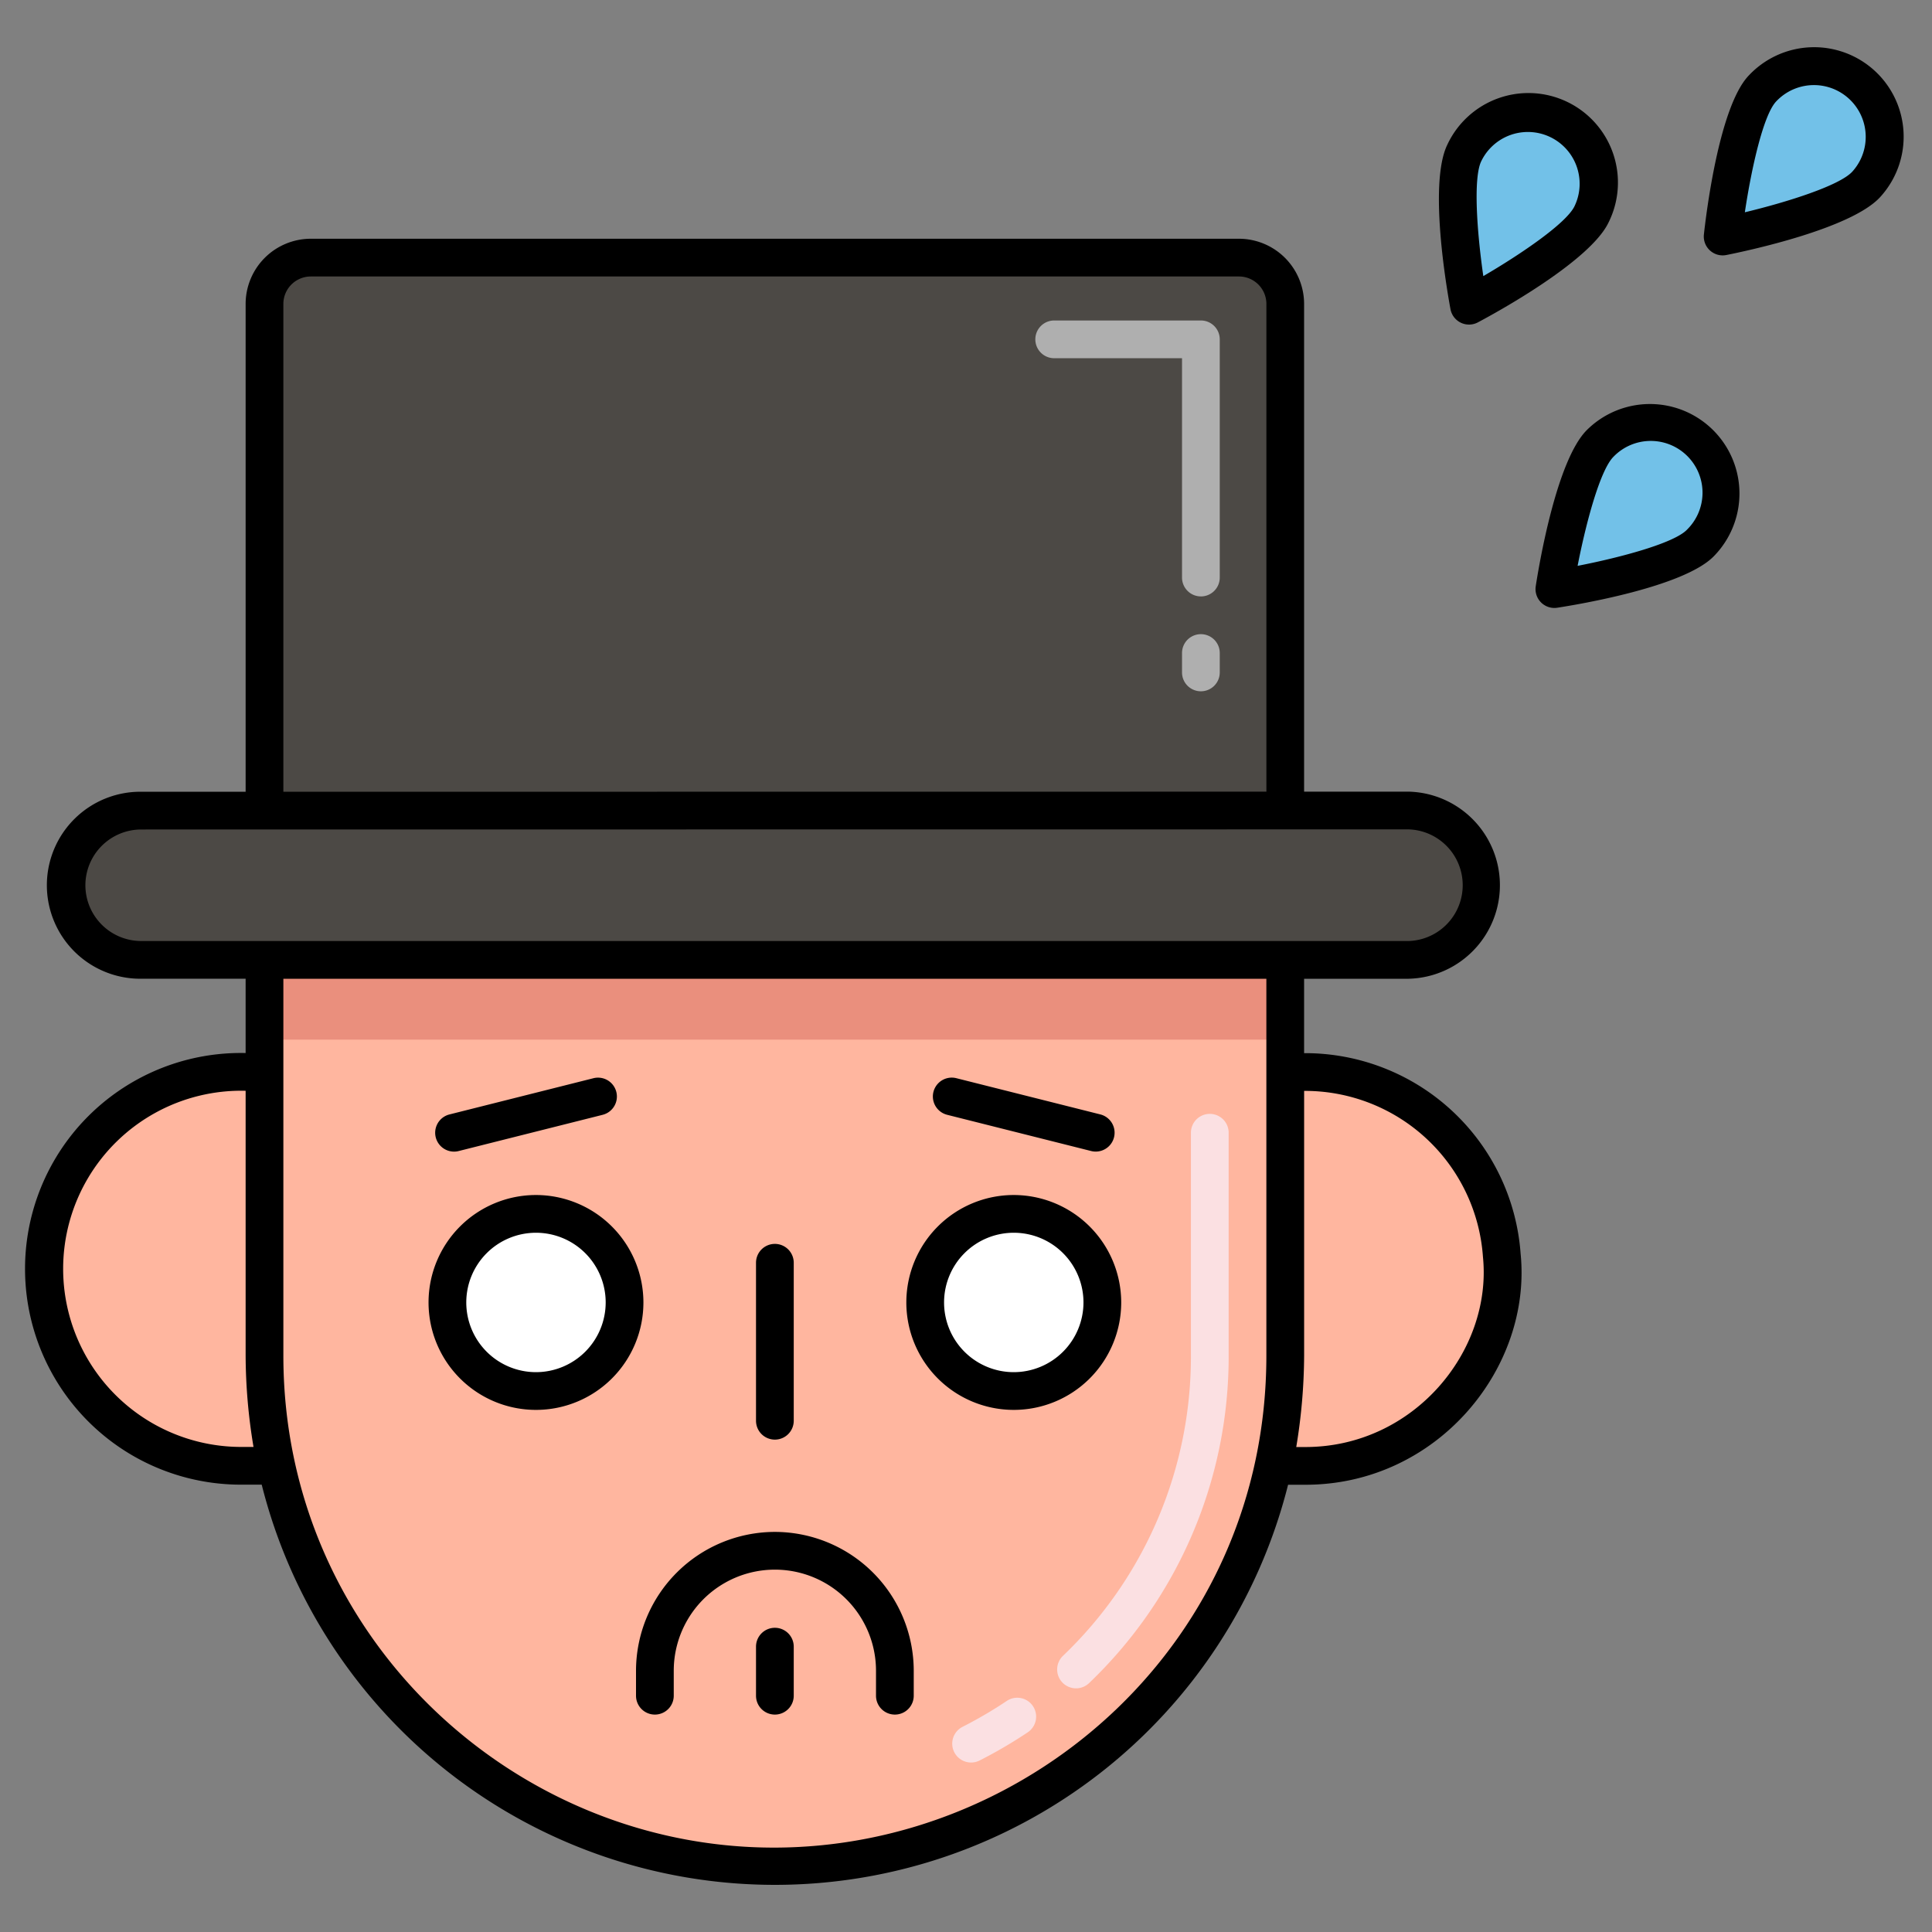
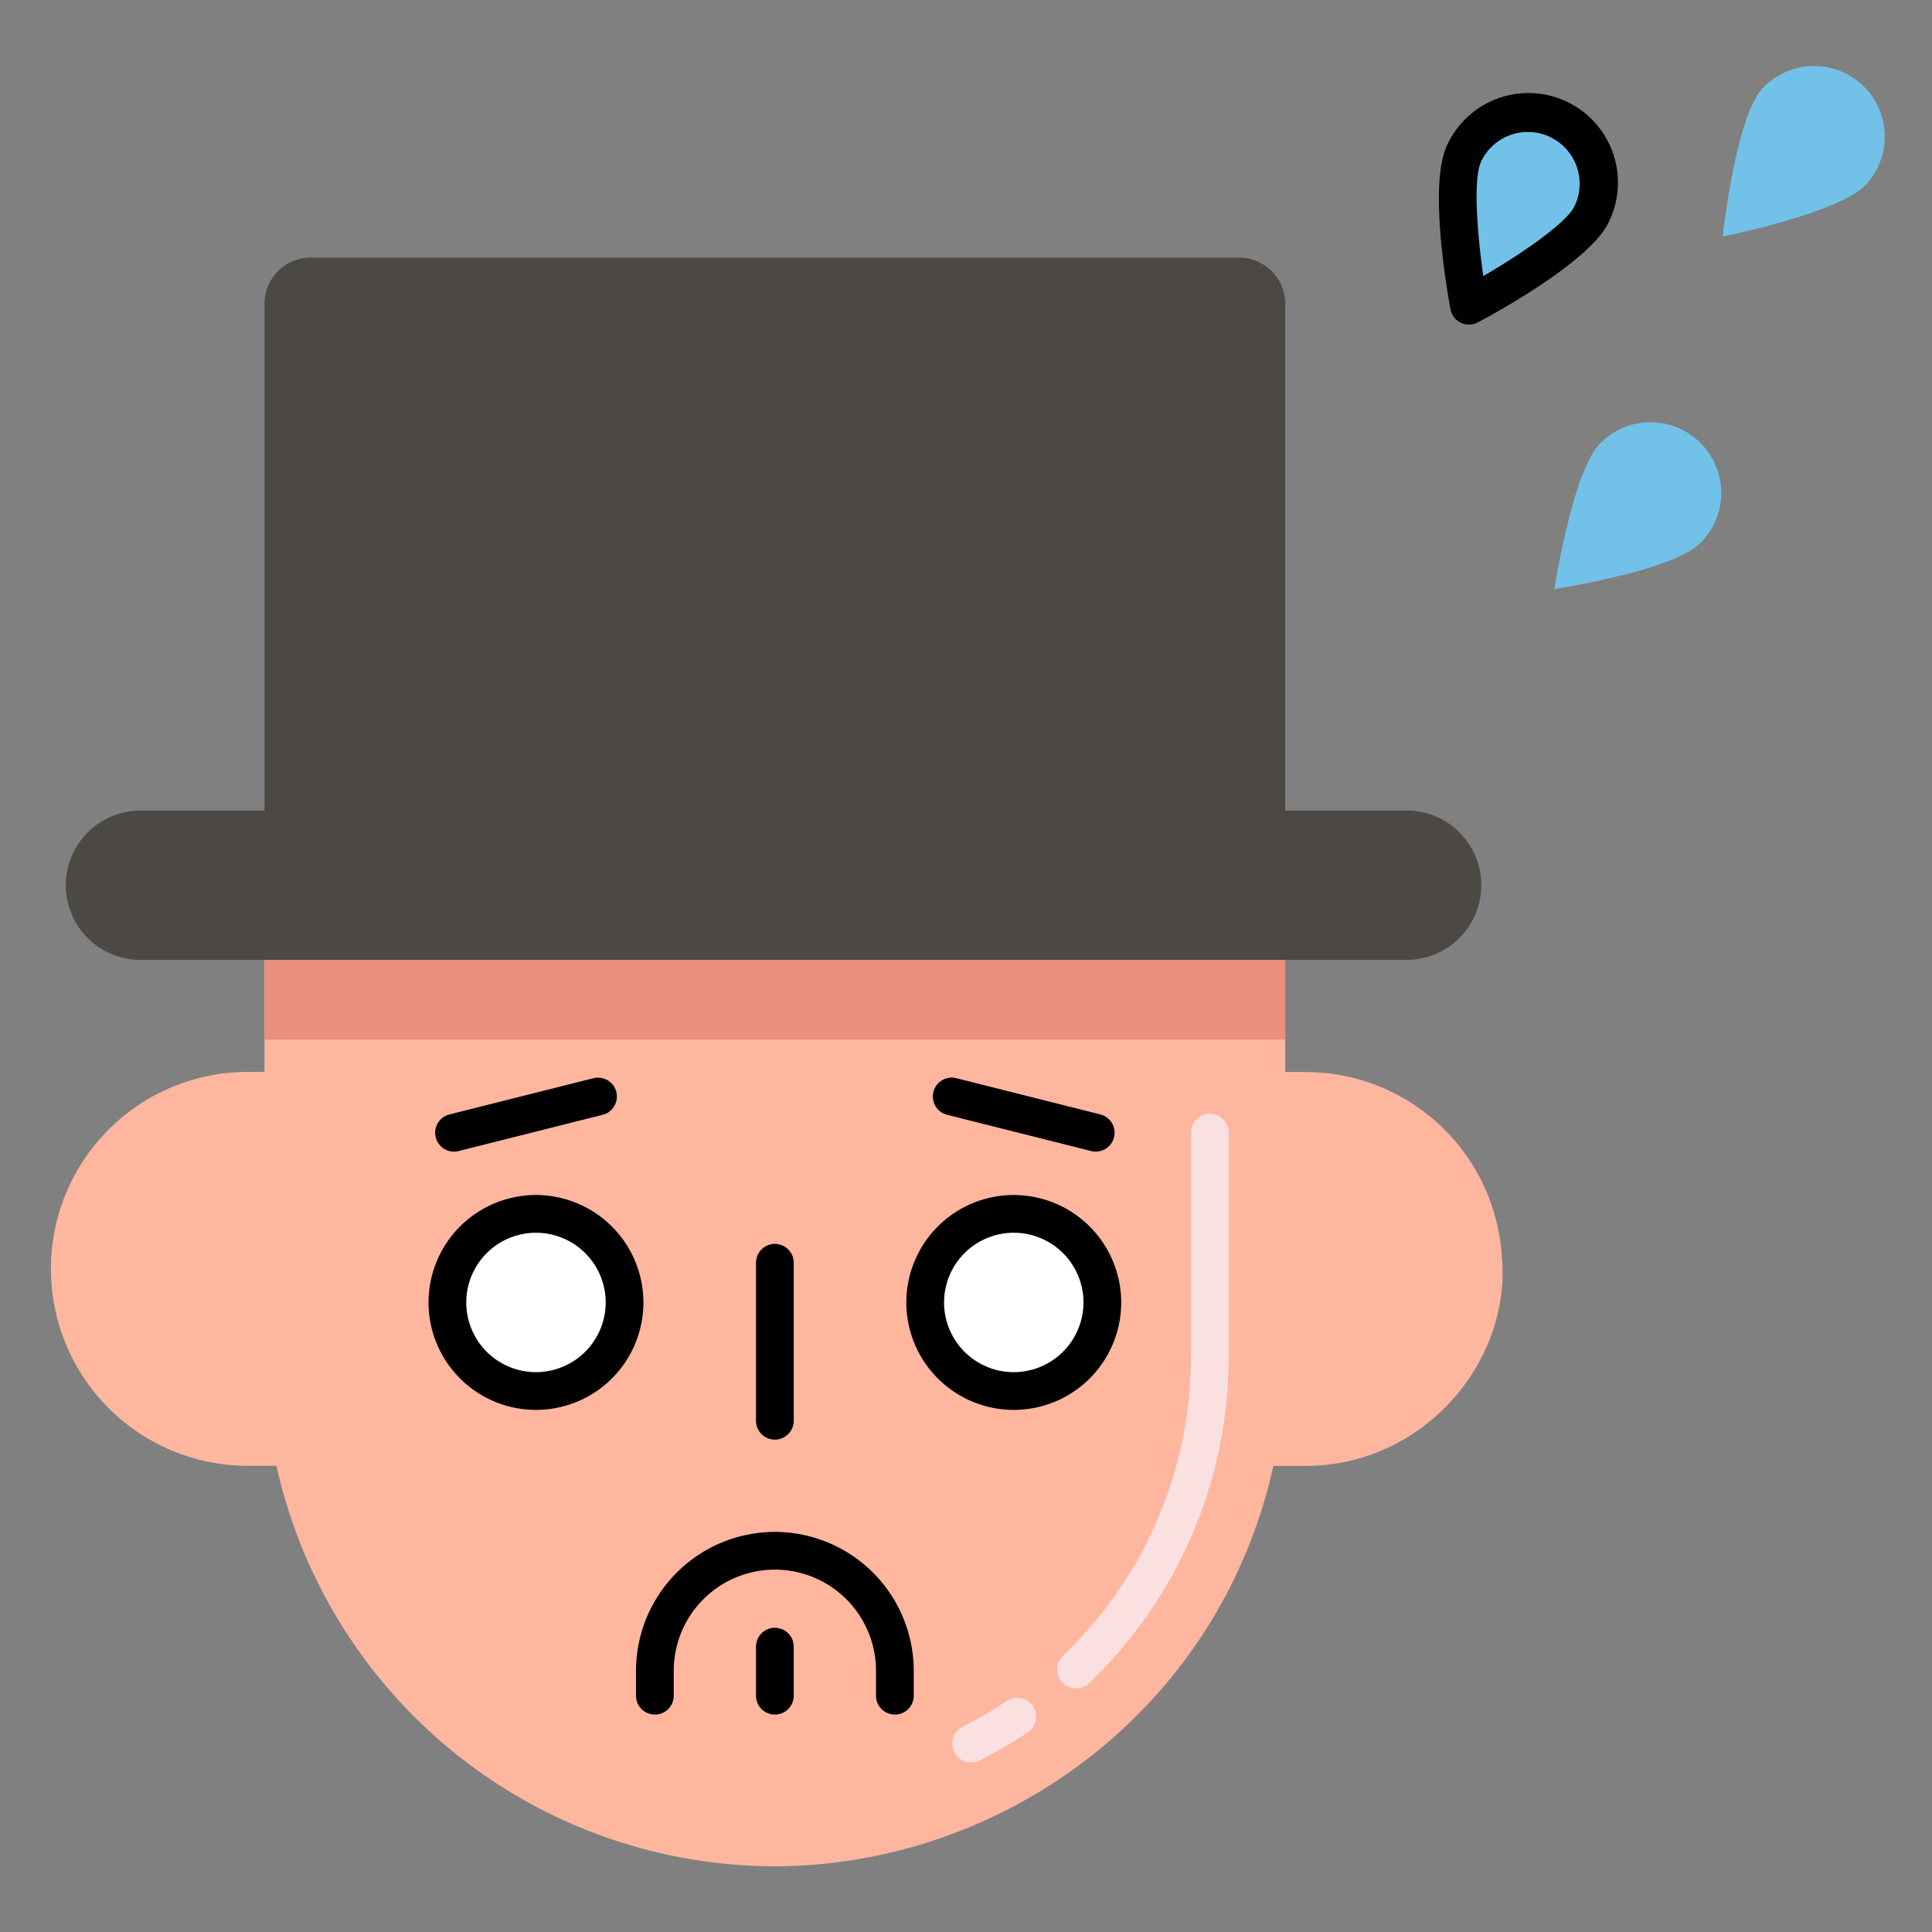
<svg xmlns="http://www.w3.org/2000/svg" height="512" viewBox="0 0 256 256" width="512">
  <rect x="0" y="0" width="256" height="256" fill="#808080" stroke="none" />
  <path d="m172.968 194.239h-4.248c-7.066 32.1-35.622 52.98-66.045 53.054a67.764 67.764 0 0 1 -66.045-53.069h-4.293a26.1 26.1 0 0 1 0-52.19h2.71v-14.844h135.253v14.859h2.665a26.076 26.076 0 0 1 26.022 24.251c1.401 13.993-10.261 27.939-26.019 27.939z" fill="#ffb69f" />
  <path d="m35.047 127.19h135.256v10.566h-135.256z" fill="#ea8f7d" />
  <path d="m186.64 107.4h-16.34v-67.129a6.126 6.126 0 0 0 -6.135-6.135h-122.983a6.126 6.126 0 0 0 -6.135 6.135v67.142h-16.336a9.889 9.889 0 1 0 0 19.777h167.929a9.9 9.9 0 0 0 0-19.793z" fill="#4c4945" />
  <circle cx="71.02" cy="172.582" fill="#fff" r="11.736" transform="matrix(.997 -.071 .071 .997 -12.056 5.469)" />
  <circle cx="134.33" cy="172.582" fill="#fff" r="11.736" transform="matrix(.997 -.071 .071 .997 -11.896 9.957)" />
  <g fill="#72c1e8">
    <path d="m212.032 58.752a9.361 9.361 0 1 1 13.238 13.238c-3.655 3.656-19.305 6.067-19.305 6.067s2.412-15.649 6.067-19.305z" />
    <path d="m194.019 20.281a9.361 9.361 0 0 1 16.862 8.134c-2.246 4.656-16.225 12.092-16.225 12.092s-2.883-15.569-.637-20.226z" />
    <path d="m233.477 11.787a9.36 9.36 0 0 1 13.805 12.645c-3.492 3.812-19.021 6.907-19.021 6.907s1.725-15.739 5.216-19.552z" />
  </g>
  <path d="m126.445 232.174a2.5 2.5 0 0 1 1.1-3.361 56.561 56.561 0 0 0 5.857-3.43 2.5 2.5 0 0 1 2.782 4.155 61.612 61.612 0 0 1 -6.375 3.734 2.5 2.5 0 0 1 -3.364-1.098zm14.326-9.235a2.5 2.5 0 0 1 .081-3.535 54.822 54.822 0 0 0 16.952-39.78v-29.53a2.5 2.5 0 0 1 5 0v29.53a59.821 59.821 0 0 1 -18.5 43.4 2.5 2.5 0 0 1 -3.533-.085z" fill="#fbe0e2" />
-   <path d="m159.124 91.6a2.5 2.5 0 0 1 -2.5-2.5v-2.57a2.5 2.5 0 0 1 5 0v2.57a2.5 2.5 0 0 1 -2.5 2.5zm0-12.572a2.5 2.5 0 0 1 -2.5-2.5v-29.062h-16.937a2.5 2.5 0 0 1 0-5h19.437a2.5 2.5 0 0 1 2.5 2.5v31.564a2.5 2.5 0 0 1 -2.5 2.5z" fill="#afafaf" />
-   <path d="m172.8 139.549v-9.859h13.84a12.4 12.4 0 0 0 0-24.793h-13.84v-64.626a8.646 8.646 0 0 0 -8.636-8.636h-122.981a8.646 8.646 0 0 0 -8.636 8.636v64.64h-13.837a12.389 12.389 0 1 0 0 24.777h13.837v9.844a28.6 28.6 0 1 0 -.21 57.19h2.34a70.115 70.115 0 0 0 136 .015h2.3c17.414 0 30.038-15.4 28.513-30.608a28.634 28.634 0 0 0 -28.69-26.58zm-135.253-99.278a3.64 3.64 0 0 1 3.636-3.636h122.985a3.64 3.64 0 0 1 3.636 3.636v64.629c-79.343.009-43.438.006-130.257.014zm-26.233 77.022a7.4 7.4 0 0 1 7.4-7.38l167.93-.016a7.4 7.4 0 0 1 0 14.793h-167.934a7.4 7.4 0 0 1 -7.396-7.397zm21.023 74.431a23.6 23.6 0 1 1 .21-47.19v35.09a74.608 74.608 0 0 0 1.044 12.1zm5.21-12.1v-49.934h130.253v49.934c0 37.949-31.151 65.12-65.129 65.194-34.539.075-65.124-27.955-65.124-65.194zm135.421 12.115h-1.208a75.678 75.678 0 0 0 1.044-12.115v-35.075a23.641 23.641 0 0 1 23.695 22c1.253 12.504-9.207 25.19-23.531 25.19z" />
  <path d="m102.675 202.986a18.421 18.421 0 0 0 -18.4 18.4v3.305a2.5 2.5 0 0 0 5 0v-3.305a13.4 13.4 0 0 1 26.8 0v3.305a2.5 2.5 0 0 0 5 0v-3.305a18.421 18.421 0 0 0 -18.4-18.4z" />
  <path d="m102.675 190.757a2.5 2.5 0 0 0 2.5-2.5v-20.934a2.5 2.5 0 0 0 -5 0v20.934a2.5 2.5 0 0 0 2.5 2.5z" />
  <path d="m60.774 152.519 19.078-4.8a2.5 2.5 0 0 0 -1.221-4.849l-19.077 4.8a2.5 2.5 0 0 0 1.22 4.85z" />
  <path d="m125.5 147.716 19.079 4.8a2.5 2.5 0 0 0 1.22-4.85l-19.078-4.8a2.5 2.5 0 0 0 -1.221 4.849z" />
  <path d="m71.02 158.346a14.236 14.236 0 1 0 14.236 14.237 14.253 14.253 0 0 0 -14.236-14.237zm0 23.472a9.236 9.236 0 1 1 9.236-9.235 9.246 9.246 0 0 1 -9.236 9.235z" />
  <path d="m134.331 158.346a14.236 14.236 0 1 0 14.235 14.237 14.253 14.253 0 0 0 -14.235-14.237zm0 23.472a9.236 9.236 0 1 1 9.235-9.235 9.246 9.246 0 0 1 -9.235 9.235z" />
-   <path d="m210.265 56.985c-4.03 4.029-6.347 17.943-6.771 20.691a2.5 2.5 0 0 0 2.852 2.852c2.748-.423 16.662-2.74 20.692-6.771a11.86 11.86 0 0 0 -16.773-16.772zm13.235 13.237c-1.752 1.752-8.641 3.623-14.459 4.757 1.134-5.817 3-12.707 4.757-14.459a6.86 6.86 0 1 1 9.7 9.7z" />
  <path d="m195.83 42.714c2.455-1.3 14.827-8.081 17.3-13.214a11.86 11.86 0 1 0 -21.364-10.3c-2.477 5.133-.077 19.032.43 21.766a2.5 2.5 0 0 0 3.634 1.748zm.441-21.346a6.86 6.86 0 1 1 12.358 5.961c-1.076 2.231-6.963 6.269-12.082 9.257-.847-5.866-1.353-12.986-.276-15.218z" />
-   <path d="m248.391 9.364a11.874 11.874 0 0 0 -16.757.734c-3.85 4.2-5.555 18.2-5.858 20.969a2.5 2.5 0 0 0 2.974 2.724c2.727-.543 16.526-3.467 20.376-7.67a11.854 11.854 0 0 0 -.735-16.757zm-2.952 13.38c-1.674 1.827-8.475 4-14.238 5.385.877-5.86 2.444-12.824 4.12-14.654a6.861 6.861 0 0 1 10.118 9.269z" />
  <path d="m102.675 215.691a2.5 2.5 0 0 0 -2.5 2.5v6.5a2.5 2.5 0 0 0 5 0v-6.5a2.5 2.5 0 0 0 -2.5-2.5z" />
</svg>